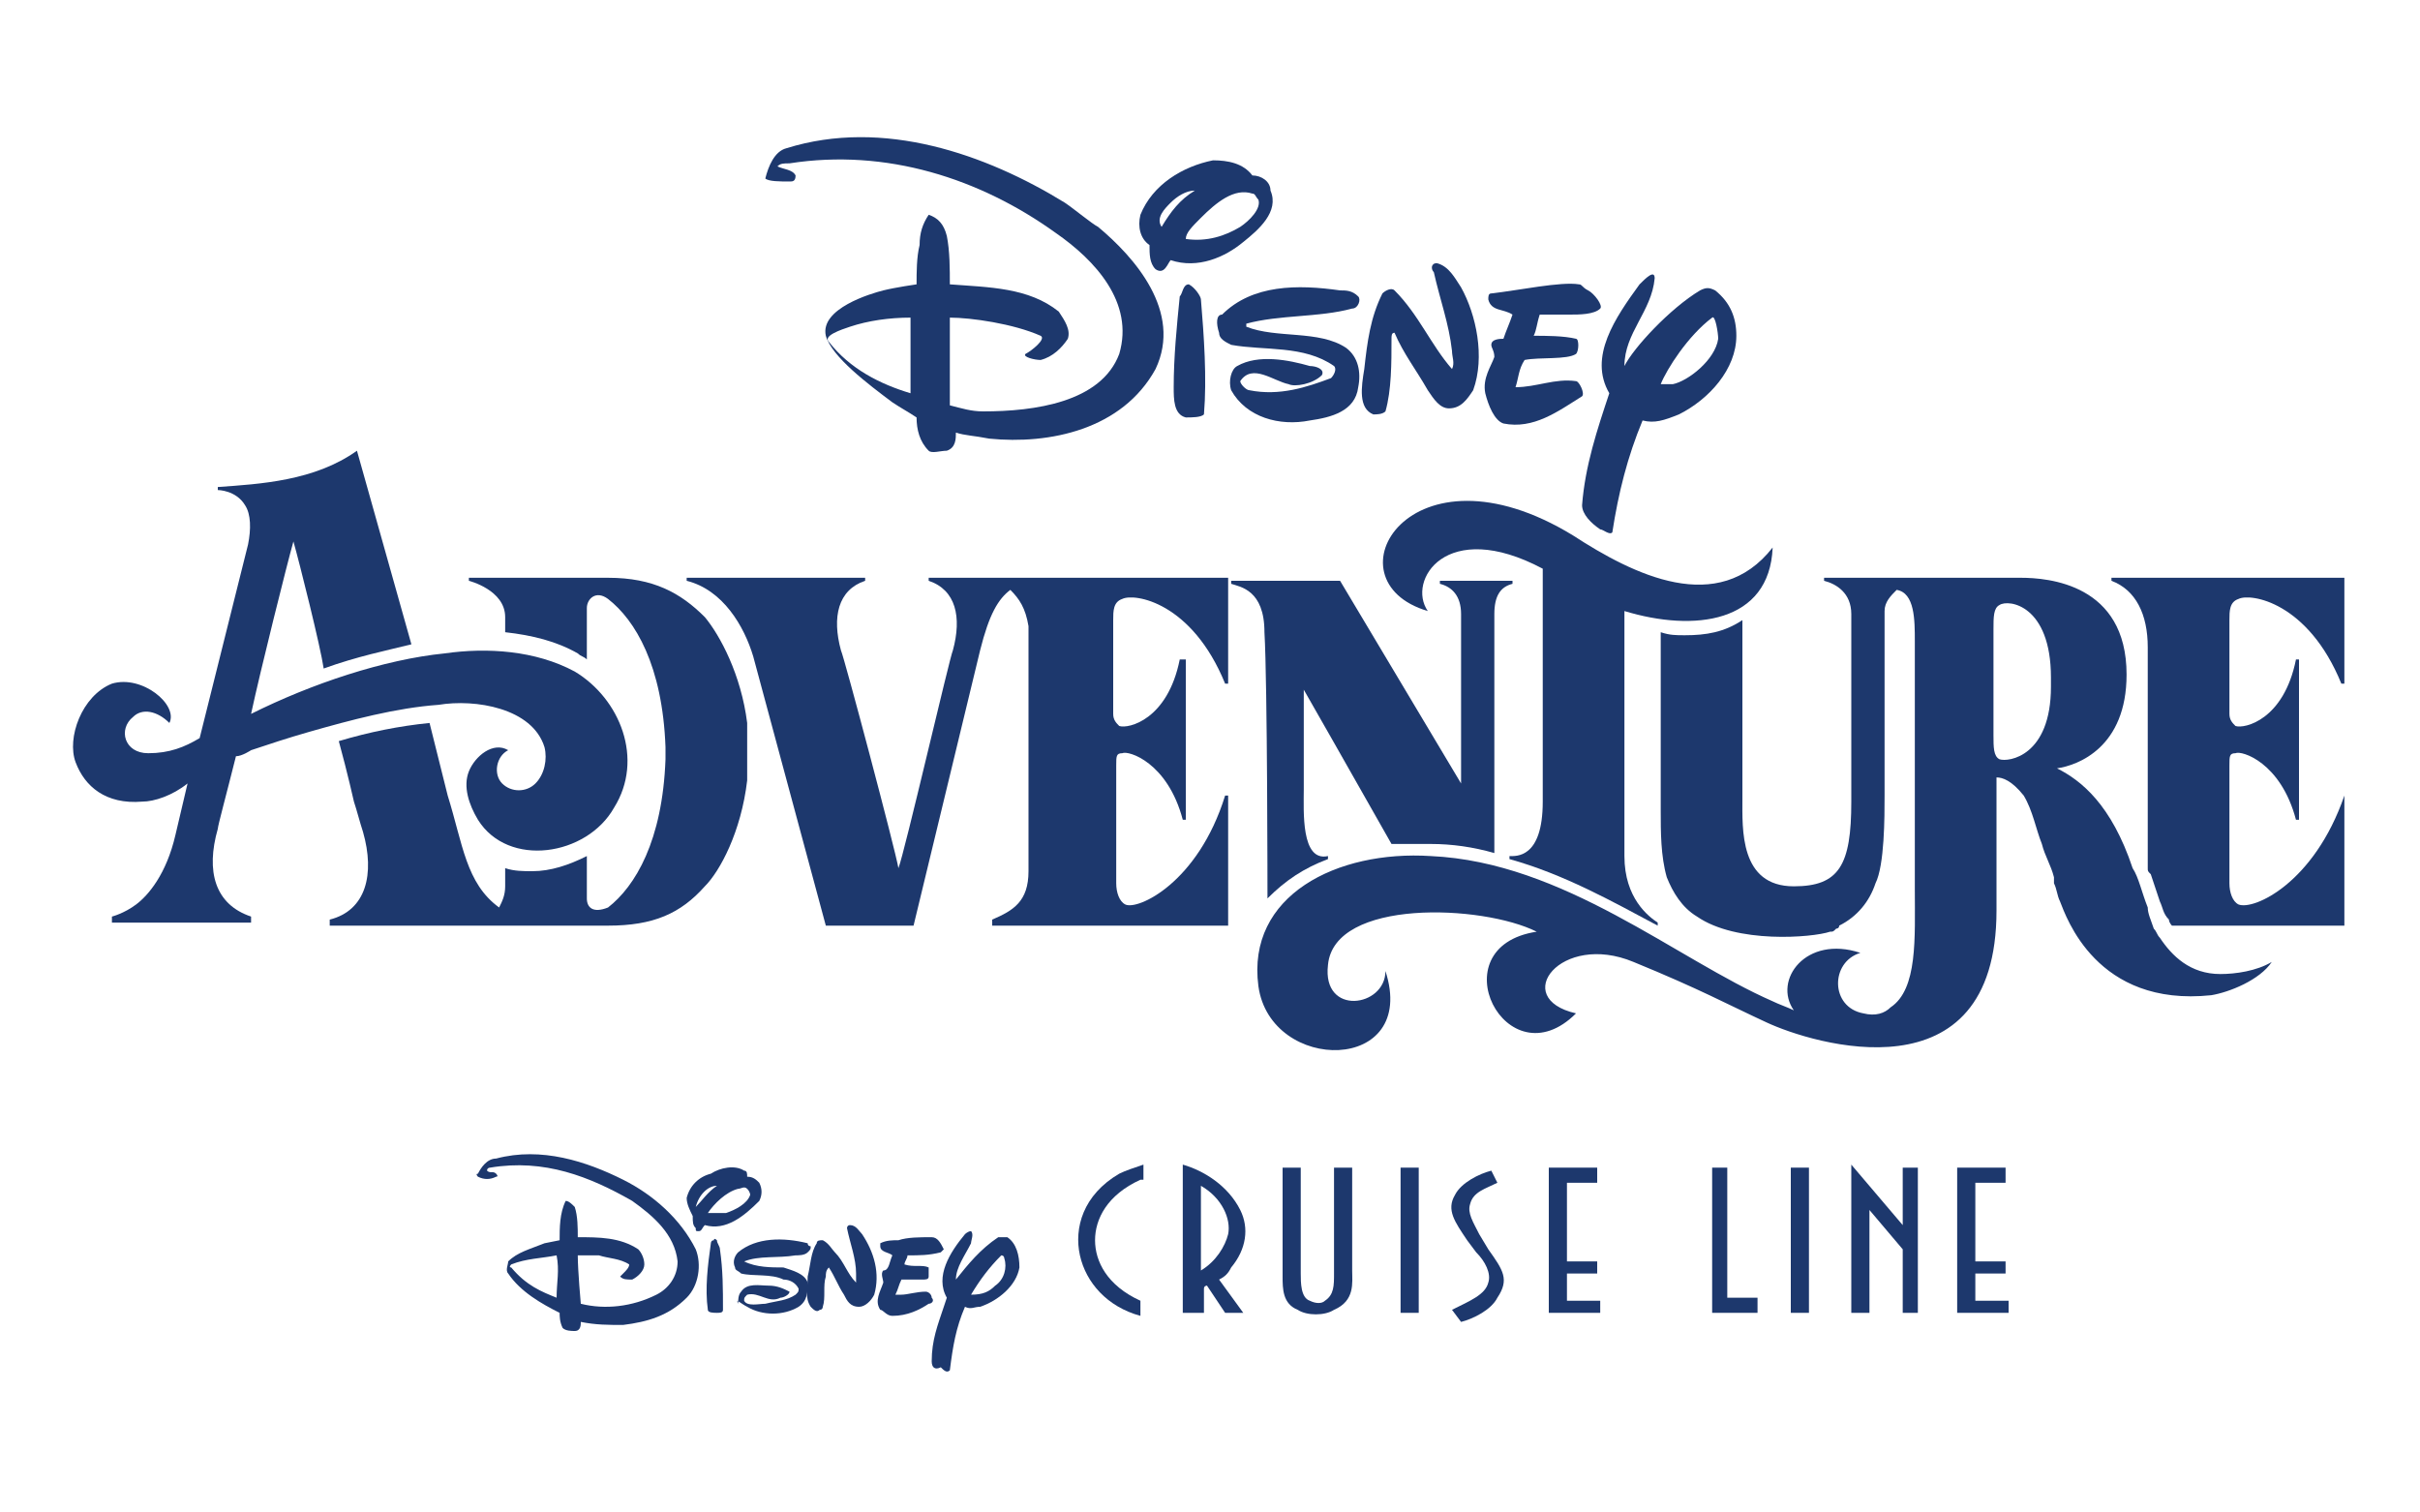
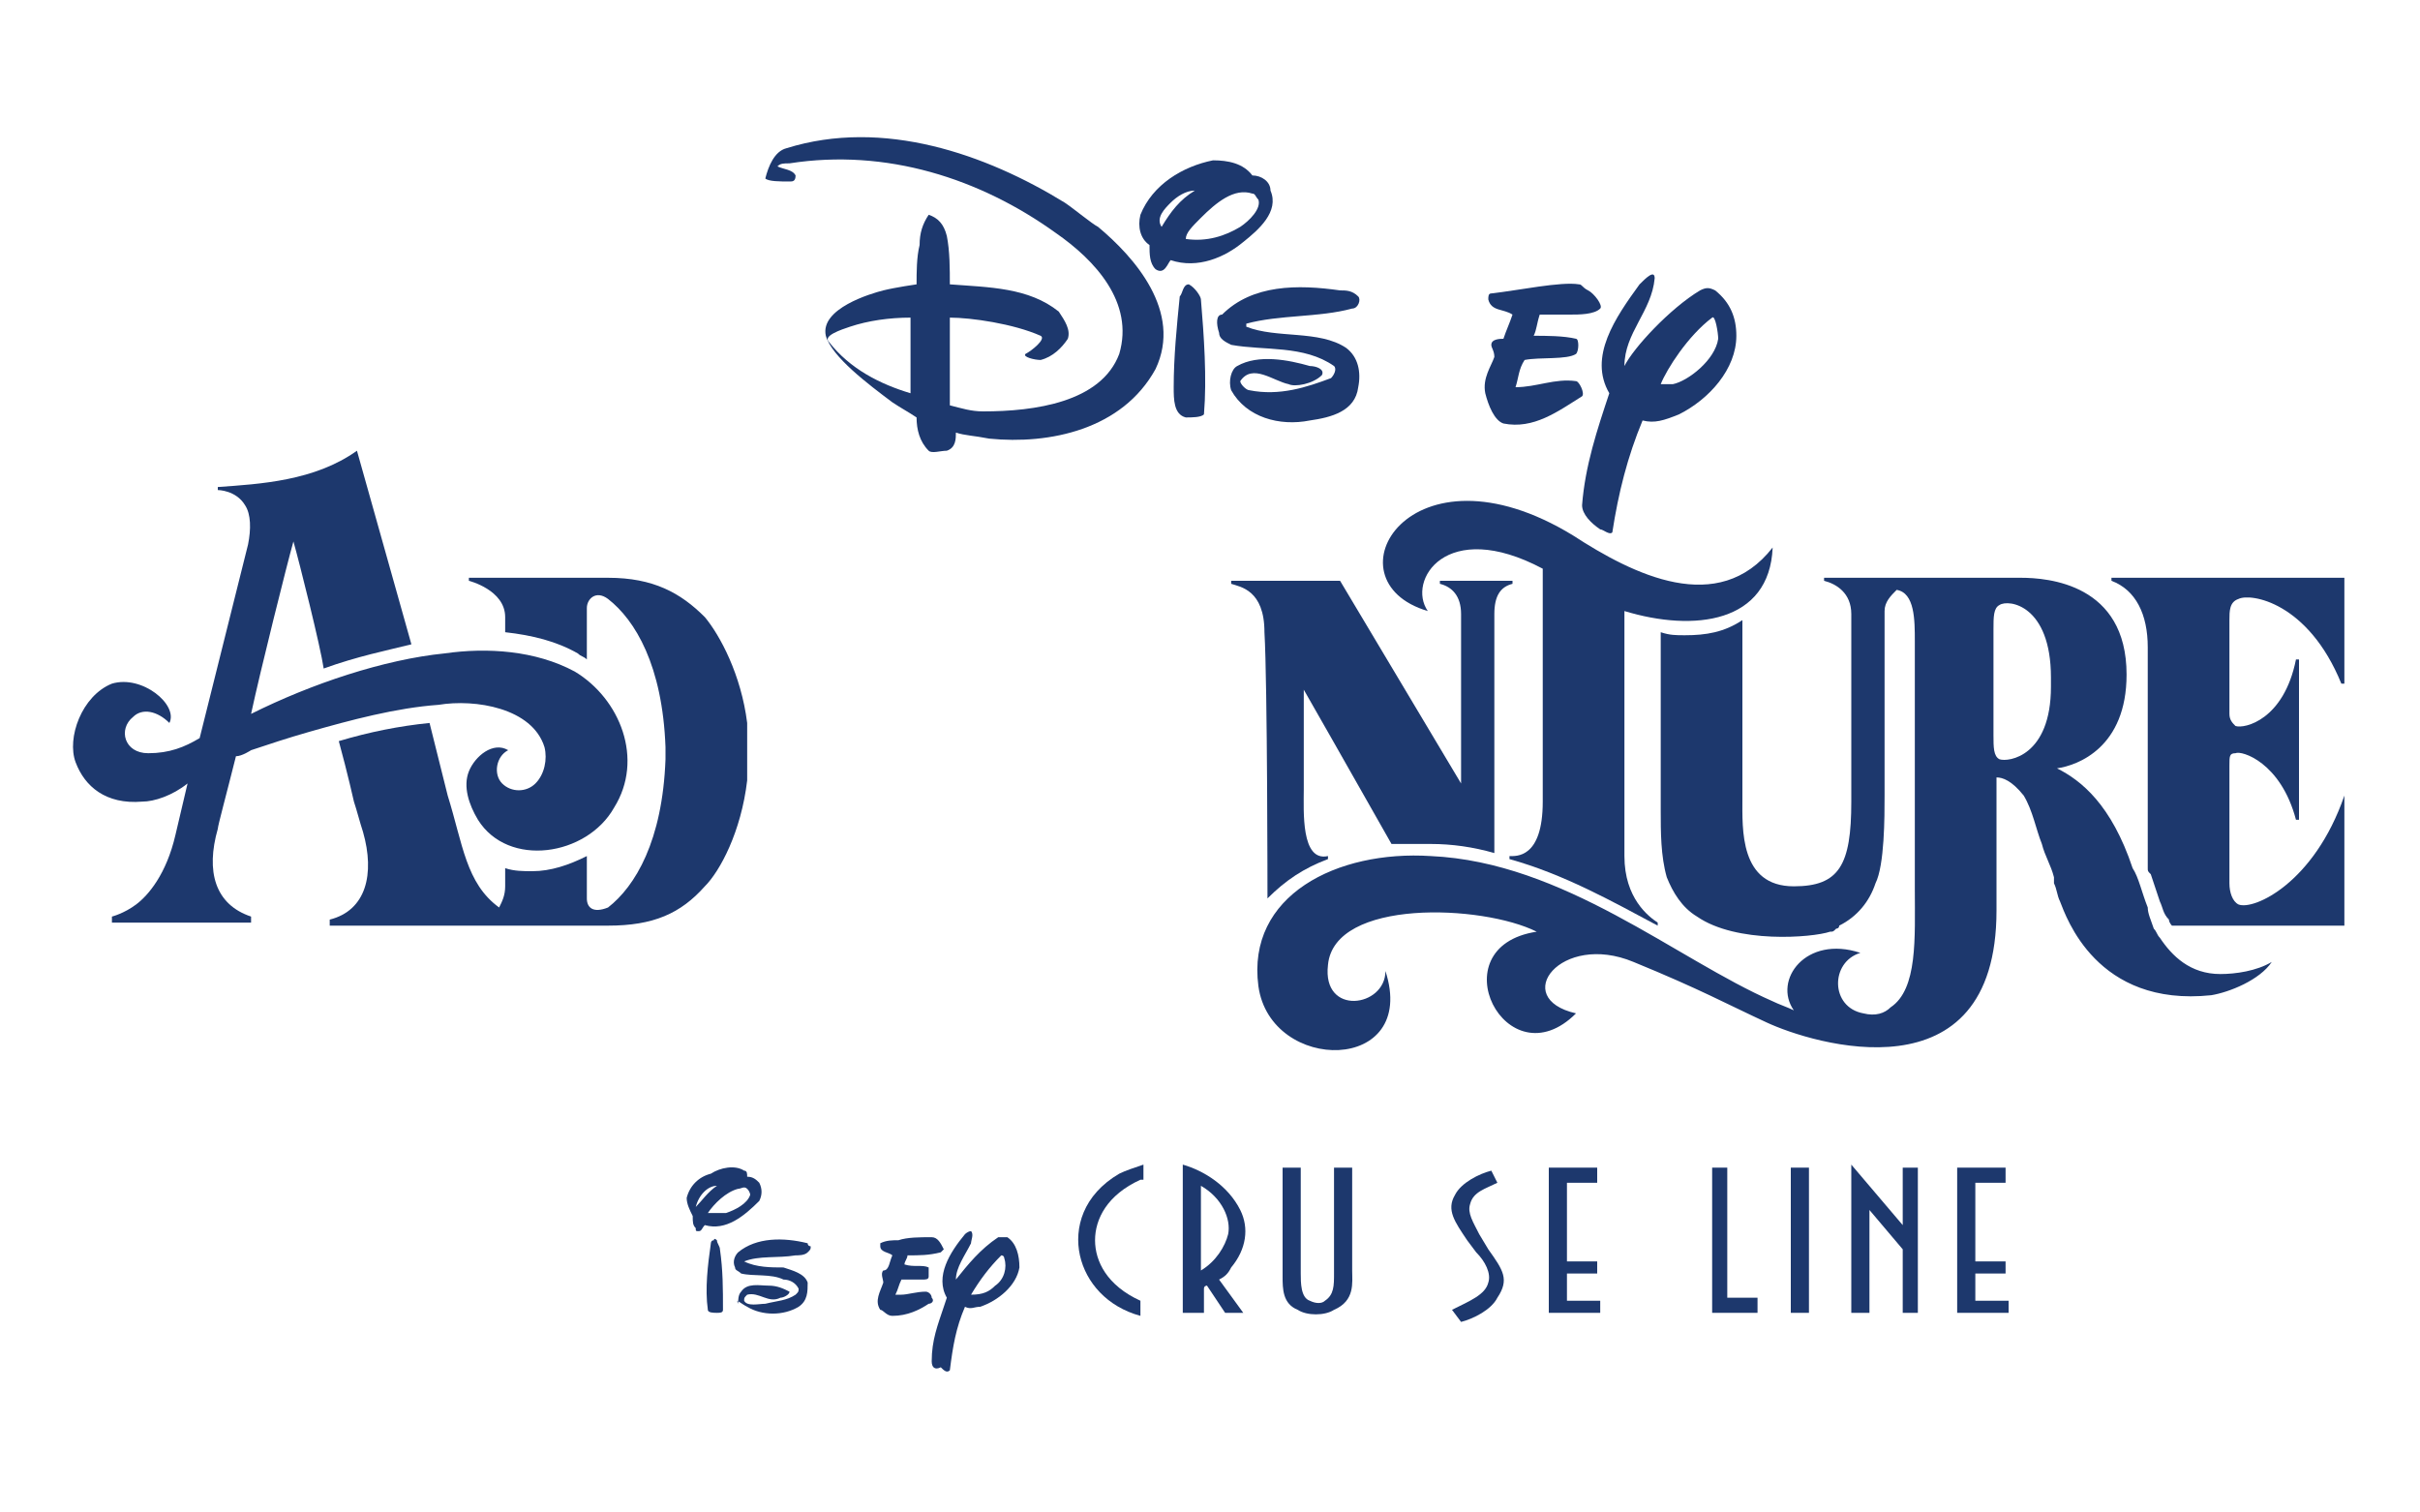
<svg xmlns="http://www.w3.org/2000/svg" version="1.1" x="0px" y="0px" viewBox="0 0 80 50" style="enable-background:new 0 0 80 50;" xml:space="preserve">
  <style type="text/css">
	.st0{display:none;}
	.st1{display:inline;}
	.st2{fill:none;stroke:#FF00FF;stroke-width:2;stroke-miterlimit:10;}
	.st3{fill:none;stroke:#FF00FF;stroke-width:2;stroke-miterlimit:10;stroke-dasharray:12.028,12.028;}
	.st4{fill:none;stroke:#FF00FF;stroke-width:2;stroke-miterlimit:10;stroke-dasharray:11.979,11.979;}
	.st5{display:inline;opacity:0.6;fill:#FF00FF;}
	.st6{display:inline;fill:none;stroke:#FF00FF;stroke-width:2;stroke-miterlimit:10;stroke-dasharray:12;}
	.st7{fill:#1D386D;}
</style>
  <g id="Guideline_00000000220005286354189780000000740886914700808330_" class="st0">
    <g class="st1">
      <g>
        <polyline class="st2" points="1448,786.1 1448,792.1 1442,792.1    " />
        <line class="st3" x1="1430" y1="792.1" x2="-1354.5" y2="792.1" />
        <polyline class="st2" points="-1360.5,792.1 -1366.5,792.1 -1366.5,786.1    " />
        <line class="st4" x1="-1366.5" y1="774.1" x2="-1366.5" y2="-729.2" />
        <polyline class="st2" points="-1366.5,-735.2 -1366.5,-741.2 -1360.5,-741.2    " />
        <line class="st3" x1="-1348.5" y1="-741.2" x2="1436" y2="-741.2" />
        <polyline class="st2" points="1442,-741.2 1448,-741.2 1448,-735.2    " />
        <line class="st4" x1="1448" y1="-723.2" x2="1448" y2="780.1" />
      </g>
    </g>
    <path class="st5" d="M-1017.2-685c3-1.8,8.4-1.8,9-5.9c-4.2-8.9-16.2-5.9-22.8-10.7c3.6-3.6,9-2.4,13.2-4.8   c118.6-17.2,235.5,19.1,328.4,85.5c49.1,35.1,95.9,87.2,79.7,150c-21.2,60.8-104.3,70.1-169,69.5c-14.4-0.2-26.7-2.4-39.5-7.2   c0.4-37.9-0.3-84.9-1-109.1c26.7-1.5,78.3,6.5,112.5,21.3c6.6,4.3-12.6,17.2-19.8,23.8c-4,4.7,10.6,9.1,20.4,8.3   c15-2.4,27.6-14.3,33.6-27.9c4.2-13-2.1-23.2-10.2-32c-36.5-30.9-86.8-30.7-135.9-31.9c-0.5-17.1-0.9-42.7-4.2-58.1   c-3.3-15.3-10.9-22.1-22.2-24.5c-9,10.1-10.4,23.2-12,36.8c-1.9,16.6-3.7,34.6-5.4,49.8c0,0-26.7,5.2-42.6,8.9   c-15.8,3.7-77.8,23.4-72.5,54.6c7,27.7,51.5,61.1,82.1,80.7c10,6.4,20.1,11.9,31.2,17.2c1.2,14.4,3.6,28.5,13.2,39.8   c3.1,2.8,13.9,1.7,22.2,0c10.2-4.2,10.5-15,11.4-23.2c10.7,1.9,23.5,4.8,42,7.1c74.3,9.2,165.3-11.9,206.1-85.4   c34.2-70.6-25.2-139-69.7-177.2c-6.2-5.3-28.3-23.2-40-30.5c-97.3-60.5-222.9-103.2-345.2-68.2c-15.6,5.4-22.8,21.4-25.2,35.6   C-1041.7-683.2-1029.8-685-1017.2-685z M-865.6-422.7c-36.1-10.7-74.3-30.8-99.5-64.1c-5.9-9.3,16.2-14.8,27-17.8   c23.8-6.6,49.1-9.5,74.9-10.7C-865.3-482.4-865.8-445.8-865.6-422.7z" />
    <path class="st5" d="M-147.8-1077.6c3-1.8,8.4-1.8,9-5.9c-4.2-8.9-16.2-5.9-22.8-10.7c3.6-3.6,9-2.4,13.2-4.8   c118.6-17.2,235.5,19.1,328.4,85.5c49.1,35.1,95.9,87.2,79.7,150c-21.2,60.8-104.3,70.1-169,69.5c-14.4-0.2-26.7-2.4-39.5-7.2   c0.4-37.9-0.3-84.9-1-109.1c26.7-1.5,78.3,6.5,112.5,21.3c6.6,4.3-12.6,17.2-19.8,23.8c-4,4.7,10.6,9.1,20.4,8.3   c15-2.4,27.6-14.3,33.6-27.9c4.2-13-2.1-23.2-10.2-32c-36.5-30.9-86.8-30.7-135.9-31.9c-0.5-17.1-0.9-42.7-4.2-58.1   c-3.3-15.3-10.9-22.1-22.2-24.5c-9,10.1-10.4,23.2-12,36.8c-1.9,16.6-3.7,34.6-5.4,49.8c0,0-26.7,5.2-42.6,8.9   c-15.8,3.7-77.8,23.4-72.5,54.6c7,27.7,51.5,61.1,82.1,80.7c10,6.4,20.1,11.9,31.2,17.2c1.2,14.4,3.6,28.5,13.2,39.8   c3.1,2.8,13.9,1.7,22.2,0c10.2-4.2,10.5-15,11.4-23.2c10.7,1.9,23.5,4.8,42,7.1c74.3,9.2,165.3-11.9,206.1-85.4   c34.2-70.6-25.2-139-69.7-177.2c-6.2-5.3-28.3-23.2-40-30.5c-97.3-60.5-222.9-103.2-345.2-68.2c-15.6,5.4-22.8,21.4-25.2,35.6   C-172.4-1075.8-160.4-1077.6-147.8-1077.6z M3.8-815.4c-36.1-10.7-74.3-30.8-99.5-64.1c-5.9-9.3,16.2-14.8,27-17.8   c23.8-6.6,49.1-9.5,74.9-10.7C4.1-875,3.6-838.5,3.8-815.4z" />
    <path class="st5" d="M-1422-233.2c1.8,3,1.8,8.4,5.9,9c8.9-4.2,5.9-16.2,10.7-22.8c3.6,3.6,2.4,9,4.8,13.2   c17.2,118.6-19.1,235.5-85.5,328.4c-35.1,49.1-87.2,95.9-150,79.7c-60.8-21.2-70.1-104.3-69.5-169c0.2-14.4,2.4-26.7,7.2-39.5   c37.9,0.4,84.9-0.3,109.1-1c1.5,26.7-6.5,78.3-21.3,112.5c-4.3,6.6-17.2-12.6-23.8-19.8c-4.7-4-9.1,10.6-8.3,20.4   c2.4,15,14.3,27.6,27.9,33.6c13,4.2,23.2-2.1,32-10.2c30.9-36.5,30.7-86.8,31.9-135.9c17.1-0.5,42.7-0.9,58.1-4.2   c15.3-3.3,22.1-10.9,24.5-22.2c-10.1-9-23.2-10.4-36.8-12c-16.6-1.9-34.6-3.7-49.8-5.4c0,0-5.2-26.7-8.9-42.6   c-3.7-15.8-23.4-77.8-54.6-72.5c-27.7,7-61.1,51.5-80.7,82.1c-6.4,10-11.9,20.1-17.2,31.2c-14.4,1.2-28.5,3.6-39.8,13.2   c-2.8,3.1-1.7,13.9,0,22.2c4.2,10.2,15,10.5,23.2,11.4c-1.9,10.7-4.8,23.5-7.1,42c-9.2,74.3,11.9,165.3,85.4,206.1   c70.6,34.2,139-25.2,177.2-69.7c5.3-6.2,23.2-28.3,30.5-40c60.5-97.3,103.2-222.9,68.2-345.2c-5.4-15.6-21.4-22.8-35.6-25.2   C-1423.8-257.8-1422-245.8-1422-233.2z M-1684.2-81.6c10.7-36.1,30.8-74.3,64.1-99.5c9.3-5.9,14.8,16.2,17.8,27   c6.6,23.8,9.5,49.1,10.7,74.9C-1624.6-81.4-1661.1-81.9-1684.2-81.6z" />
    <path class="st5" d="M-143,848.3c3-1.8,8.4-1.8,9-5.9c-4.2-8.9-16.1-5.9-22.7-10.7c3.6-3.6,9-2.4,13.2-4.8   c118.4-17.2,235.1,19.1,327.8,85.3c49.1,35,95.8,87.1,79.6,149.8c-21.2,60.7-104.1,70-168.7,69.3c-14.4-0.2-26.7-2.4-39.5-7.1   c0.4-37.9-0.3-84.8-1-109c26.7-1.5,78.2,6.5,112.3,21.3c6.6,4.3-12.6,17.1-19.8,23.7c-3.9,4.6,10.6,9.1,20.4,8.3   c15-2.4,27.5-14.2,33.5-27.9c4.2-13-2.1-23.2-10.2-32C154.4,978,104.2,978.2,55.1,977c-0.5-17.1-0.9-42.6-4.2-58   c-3.3-15.3-10.8-22.1-22.2-24.5c-9,10.1-10.4,23.2-12,36.7c-1.9,16.6-3.7,34.6-5.4,49.8c0,0-26.7,5.2-42.5,8.9   c-15.8,3.7-77.7,23.4-72.4,54.5c7,27.7,51.5,61,82,80.6c9.9,6.4,20.1,11.9,31.1,17.2c1.2,14.4,3.6,28.4,13.1,39.7   c3.1,2.8,13.9,1.7,22.2,0c10.1-4.2,10.4-15,11.4-23.1c10.7,1.9,23.4,4.8,41.9,7.1c74.2,9.2,165-11.8,205.8-85.3   c34.1-70.5-25.1-138.8-69.5-176.9c-6.2-5.3-28.3-23.1-39.9-30.4c-97.1-60.4-222.6-103-344.6-68.1c-15.6,5.3-22.8,21.3-25.1,35.5   C-167.5,850.1-155.5,848.3-143,848.3z M8.4,1110.1c-36-10.7-74.2-30.8-99.3-64c-5.9-9.3,16.2-14.8,26.9-17.8   c23.8-6.5,49.1-9.5,74.8-10.7C8.6,1050.6,8.2,1087.1,8.4,1110.1z" />
    <line class="st6" x1="-1366" y1="-349.6" x2="1448" y2="-349.6" />
    <line class="st6" x1="-1365.4" y1="522.8" x2="1448" y2="522.8" />
    <line class="st6" x1="64.9" y1="-741.2" x2="64.9" y2="793.5" />
    <line class="st6" x1="-1318" y1="793.5" x2="-1318" y2="-740.7" />
  </g>
  <g id="Logos">
    <g>
      <g>
        <path class="st7" d="M18,24.7c0.1,0.4,0,0.9-0.3,1.2c-0.3,0.3-0.8,0.3-1.1,0c-0.3-0.3-0.2-0.9,0.2-1.1c0,0,0,0,0,0     c-0.5-0.3-1.1,0.2-1.3,0.7c-0.2,0.5,0,1.1,0.3,1.6c1,1.6,3.6,1.2,4.5-0.4c1-1.6,0.2-3.6-1.3-4.5c-1.3-0.7-2.9-0.8-4.3-0.6     c-2,0.2-4.4,1-6.4,2c0.3-1.4,1.2-5,1.4-5.7c0.2,0.7,0.9,3.5,1,4.2c1.1-0.4,2.1-0.6,2.9-0.8l-1.8-6.4c-1.4,1-3.2,1.1-4.6,1.2v0.1     c0,0,0.6,0,0.9,0.5C8.3,17,8.3,17.5,8.2,18l-1.6,6.4c-0.5,0.3-1,0.5-1.7,0.5c-0.8,0-1-0.8-0.5-1.2c0.3-0.3,0.8-0.2,1.2,0.2     c0.3-0.6-0.9-1.6-1.9-1.3c-1,0.4-1.5,1.8-1.2,2.6c0.3,0.8,1,1.4,2.2,1.3c0.4,0,1-0.2,1.5-0.6l-0.4,1.7c-0.3,1.3-0.9,2-1.3,2.3     c-0.4,0.3-0.8,0.4-0.8,0.4v0.2h4.6v-0.2c-1.2-0.4-1.5-1.5-1.1-2.9c0-0.1,0.3-1.2,0.6-2.4C8,25,8.3,24.8,8.3,24.8     c0.6-0.2,1.2-0.4,1.9-0.6c1.4-0.4,2.9-0.8,4.3-0.9C15.7,23.1,17.6,23.4,18,24.7z" />
        <path class="st7" d="M24.7,24.7C24.7,24.7,24.7,24.7,24.7,24.7c0-0.1,0-0.1,0-0.2c0,0,0,0,0,0c0-0.2,0-0.4,0-0.5c0,0,0,0,0,0     c0,0,0-0.1,0-0.1c-0.2-1.6-0.9-2.9-1.4-3.5c-0.8-0.8-1.7-1.3-3.2-1.3c-1.4,0-4,0-4.6,0v0.1c0,0,1.2,0.3,1.2,1.2     c0,0.1,0,0.3,0,0.5c0.9,0.1,1.7,0.3,2.4,0.7c0.1,0.1,0.2,0.1,0.3,0.2c0-0.9,0-1.6,0-1.7c0-0.3,0.3-0.6,0.7-0.3     c0.9,0.7,1.8,2.2,1.9,4.9c0,0.1,0,0.1,0,0.2c0,0.1,0,0.1,0,0.2c-0.1,2.7-1,4.2-1.9,4.9c-0.5,0.2-0.7,0-0.7-0.3c0-0.1,0-0.7,0-1.4     c-0.6,0.3-1.2,0.5-1.8,0.5c0,0,0,0,0,0c-0.3,0-0.6,0-0.9-0.1c0,0.3,0,0.5,0,0.6c0,0.3-0.1,0.5-0.2,0.7c-1.1-0.8-1.2-2.1-1.7-3.7     l-0.6-2.4c-1,0.1-2,0.3-3,0.6c0.3,1.1,0.5,2,0.5,2c0.1,0.3,0.2,0.7,0.3,1c0.4,1.4,0.1,2.6-1.1,2.9v0.2c0,0,8.6,0,9.2,0     c1.5,0,2.4-0.4,3.2-1.3c0.5-0.5,1.2-1.8,1.4-3.5c0,0,0-0.1,0-0.1c0,0,0,0,0,0c0-0.2,0-0.4,0-0.5c0,0,0,0,0,0c0,0,0-0.1,0-0.1     c0,0,0,0,0,0c0,0,0-0.1,0-0.1c0,0,0,0,0-0.1C24.7,24.9,24.7,24.9,24.7,24.7C24.7,24.8,24.7,24.8,24.7,24.7z" />
        <path class="st7" d="M52,17.7c-5.4-3.3-8.2,1.5-4.8,2.5c-0.7-1,0.6-3.1,3.8-1.4v7.7c0,1.9-0.9,1.8-1.1,1.8c0,0,0,0.1,0,0.1     c1.8,0.5,3.4,1.4,4.9,2.2c0-0.1,0-0.1,0-0.1c-0.3-0.2-1.1-0.8-1.1-2.2v-8.1c2.3,0.7,4.8,0.4,4.9-2.1C56.8,20.4,54,19,52,17.7z" />
        <path class="st7" d="M71.4,31L71.4,31L71.4,31c-0.1-0.1-0.1-0.2-0.2-0.3C71.1,30.4,71,30.2,71,30c-0.2-0.5-0.3-1-0.5-1.3     c-0.7-2.1-1.7-2.9-2.5-3.3c0,0,0,0,0,0c0.7-0.1,2.3-0.7,2.3-3.1c0-3-2.6-3.2-3.5-3.2l-6.5,0v0.1c0.4,0.1,0.9,0.4,0.9,1.1     c0,0.8,0,6.2,0,6.2c0,2.1-0.4,2.8-1.9,2.8c-1.8,0-1.7-1.9-1.7-2.9c0-1.5,0-4.5,0-5.9C57,20.9,56.4,21,55.7,21c0,0,0,0,0,0     c-0.3,0-0.5,0-0.8-0.1c0,2,0,5.9,0,5.9c0,0.7,0,1.5,0.2,2.2c0.2,0.5,0.5,1,1,1.3l0,0c1.3,0.9,3.8,0.7,4.4,0.5     c0.1,0,0.1,0,0.2-0.1c0,0,0.1,0,0.1-0.1c0.6-0.3,1-0.8,1.2-1.4c0.3-0.6,0.3-2.2,0.3-2.9c0,0,0-5.5,0-6.1c0-0.3,0.2-0.5,0.4-0.7     c0,0,0,0,0,0c0.6,0.1,0.6,1,0.6,1.7l0,6.9c0,0.4,0,0.9,0,1.3l0,0c0,1.6,0.1,3.3-0.8,3.9c-0.2,0.2-0.5,0.3-0.9,0.2     c-1.1-0.2-1.1-1.7-0.1-2c-1.8-0.6-2.9,0.9-2.2,1.9c-0.2-0.1-0.5-0.2-0.7-0.3c-3.2-1.4-6.9-4.6-11.3-4.8c-3.1-0.2-6.1,1.3-5.7,4.3     c0.4,2.9,5.3,2.9,4.2-0.5c0,1.2-2.1,1.5-1.9-0.2c0.2-2.2,5.1-2,6.9-1.1c-3.3,0.5-1,5,1.3,2.7c-2.2-0.5-0.5-2.7,1.9-1.7     c2.2,0.9,3.1,1.4,4.4,2c1.5,0.7,7.6,2.6,7.6-3.7c0,0,0,0,0,0l0,0l0-4.4c0.2,0,0.5,0.1,0.9,0.6c0,0,0,0,0,0     c0.3,0.5,0.4,1.1,0.6,1.6c0.1,0.4,0.3,0.7,0.4,1.1c0,0,0,0,0,0.1c0,0,0,0,0,0.1c0.1,0.2,0.1,0.4,0.2,0.6c0.2,0.5,1.2,3.5,5,3.1     c0.6-0.1,1.6-0.5,2-1.1c-0.5,0.3-1.2,0.4-1.7,0.4C72.4,32.2,71.8,31.6,71.4,31z M67.8,22.7c0,2.3-1.4,2.5-1.7,2.4     c-0.2-0.1-0.2-0.4-0.2-0.8v-3.5c0-0.4,0-0.7,0.2-0.8c0.3-0.2,1.7,0,1.7,2.4V22.7z" />
        <g>
-           <path class="st7" d="M45.4,13.7c0.1,0,0.3,0,0.4-0.1C46,12.9,46,12,46,11.2c0-0.1,0-0.2,0.1-0.2c0.3,0.7,0.7,1.2,1.1,1.9      c0.2,0.3,0.4,0.6,0.7,0.6c0.4,0,0.6-0.3,0.8-0.6c0.4-1.1,0.1-2.5-0.4-3.4c-0.2-0.3-0.4-0.7-0.8-0.8c-0.2,0-0.2,0.2-0.1,0.3      c0.2,0.9,0.5,1.7,0.6,2.6c0,0.2,0.1,0.4,0,0.6c-0.7-0.8-1.1-1.8-1.9-2.6c-0.1-0.1-0.3,0-0.4,0.1c-0.4,0.8-0.5,1.6-0.6,2.5      C45,12.8,44.9,13.5,45.4,13.7z" />
          <path class="st7" d="M40.3,11c0,0.2,0.2,0.3,0.4,0.4c1.1,0.2,2.4,0,3.4,0.7c0.1,0.1,0,0.3-0.1,0.4c-0.8,0.3-1.7,0.6-2.7,0.4      c-0.1,0-0.3-0.2-0.3-0.3c0.4-0.6,1.1,0,1.6,0.1c0.2,0.1,0.8,0,1.1-0.3c0.1-0.2-0.2-0.3-0.4-0.3c-0.7-0.2-1.7-0.4-2.4,0      c-0.2,0.1-0.3,0.5-0.2,0.8c0.5,0.9,1.6,1.2,2.6,1c0.7-0.1,1.5-0.3,1.6-1.1c0.1-0.5,0-1-0.4-1.3c-0.9-0.6-2.3-0.3-3.3-0.7      c0,0,0-0.1,0-0.1c1.1-0.3,2.4-0.2,3.5-0.5c0.2,0,0.3-0.3,0.2-0.4c-0.2-0.2-0.4-0.2-0.6-0.2c-1.4-0.2-2.9-0.2-3.9,0.8      C40.2,10.4,40.2,10.7,40.3,11z" />
          <path class="st7" d="M49.1,13c0.1,0.4,0.3,0.9,0.6,1c1,0.2,1.8-0.4,2.6-0.9c0.1-0.1-0.1-0.5-0.2-0.5c-0.7-0.1-1.3,0.2-2,0.2      c0.1-0.3,0.1-0.6,0.3-0.9c0.5-0.1,1.4,0,1.7-0.2c0.1-0.1,0.1-0.5,0-0.5c-0.4-0.1-1-0.1-1.4-0.1c0.1-0.2,0.1-0.4,0.2-0.7      c0.4,0,0.7,0,1,0c0.3,0,0.8,0,1-0.2c0.1-0.1-0.2-0.5-0.4-0.6c-0.2-0.1-0.2-0.2-0.3-0.2c-0.6-0.1-2,0.2-2.9,0.3      c-0.1,0-0.1,0.1-0.1,0.2c0.1,0.4,0.5,0.3,0.8,0.5c-0.1,0.3-0.2,0.5-0.3,0.8c-0.1,0-0.4,0-0.4,0.2c0,0.1,0.1,0.2,0.1,0.4      C49.3,12.1,49,12.5,49.1,13z" />
          <path class="st7" d="M39.3,9.4c-0.2,0-0.2,0.3-0.3,0.4c-0.1,1-0.2,2-0.2,3c0,0.4,0,0.9,0.4,1c0.2,0,0.5,0,0.6-0.1      c0.1-1.2,0-2.6-0.1-3.8C39.7,9.8,39.5,9.5,39.3,9.4z" />
          <path class="st7" d="M26.1,6c0.1,0,0.2,0,0.2-0.2c-0.1-0.2-0.4-0.2-0.6-0.3c0.1-0.1,0.2-0.1,0.4-0.1c3.2-0.5,6.3,0.5,8.8,2.3      c1.3,0.9,2.6,2.3,2.1,4c-0.6,1.6-2.8,1.9-4.5,1.9c-0.4,0-0.7-0.1-1.1-0.2c0-1,0-2.3,0-2.9c0.7,0,2.1,0.2,3,0.6      c0.2,0.1-0.3,0.5-0.5,0.6c-0.1,0.1,0.3,0.2,0.5,0.2c0.4-0.1,0.7-0.4,0.9-0.7c0.1-0.3-0.1-0.6-0.3-0.9c-1-0.8-2.3-0.8-3.6-0.9      c0-0.5,0-1.1-0.1-1.6c-0.1-0.4-0.3-0.6-0.6-0.7c-0.2,0.3-0.3,0.6-0.3,1c-0.1,0.4-0.1,0.9-0.1,1.3c0,0-0.7,0.1-1.1,0.2      c-0.4,0.1-2.1,0.6-1.9,1.5c0.2,0.7,1.4,1.6,2.2,2.2c0.3,0.2,0.5,0.3,0.8,0.5c0,0.4,0.1,0.8,0.4,1.1c0.1,0.1,0.4,0,0.6,0      c0.3-0.1,0.3-0.4,0.3-0.6c0.3,0.1,0.6,0.1,1.1,0.2c2,0.2,4.4-0.3,5.5-2.3c0.9-1.9-0.7-3.7-1.9-4.7c-0.2-0.1-0.8-0.6-1.1-0.8      c-2.6-1.6-6-2.8-9.2-1.8c-0.4,0.1-0.6,0.6-0.7,1C25.4,6,25.8,6,26.1,6z M30.1,13c-1-0.3-2-0.8-2.7-1.7c-0.2-0.2,0.4-0.4,0.7-0.5      c0.6-0.2,1.3-0.3,2-0.3C30.1,11.4,30.1,12.4,30.1,13z" />
          <path class="st7" d="M38.2,8.9c0.3,0.2,0.4-0.2,0.5-0.3c0.9,0.3,1.8-0.1,2.4-0.6c0.5-0.4,1.2-1,0.9-1.7C42,6,41.7,5.8,41.4,5.8      c-0.3-0.4-0.8-0.5-1.3-0.5c-1,0.2-2,0.8-2.4,1.8c-0.1,0.4,0,0.8,0.3,1C38,8.4,38,8.7,38.2,8.9z M39.7,7.2c0.5-0.5,1.1-1,1.7-0.8      c0.1,0,0.1,0.1,0.2,0.2c0.1,0.3-0.3,0.7-0.6,0.9c-0.5,0.3-1.1,0.5-1.8,0.4C39.2,7.7,39.4,7.5,39.7,7.2z M38.7,6.7      c0.2-0.2,0.5-0.4,0.8-0.4c-0.5,0.3-0.8,0.7-1.1,1.2C38.2,7.2,38.5,6.9,38.7,6.7z" />
          <path class="st7" d="M53.2,13c-0.4,1.2-0.8,2.4-0.9,3.7c0,0.3,0.3,0.6,0.6,0.8c0.1,0,0.3,0.2,0.4,0.1c0.2-1.3,0.5-2.5,1-3.7      c0.4,0.1,0.7,0,1.2-0.2c1-0.5,1.9-1.5,1.9-2.6c0-0.6-0.2-1.1-0.7-1.5c-0.2-0.1-0.3-0.1-0.5,0c-1,0.6-2.2,1.9-2.5,2.5      c0-1.1,0.9-1.8,1-2.9c0-0.3-0.3,0-0.5,0.2C53.4,10.5,52.5,11.8,53.2,13z M56.6,10.5c0.1-0.1,0.2,0.5,0.2,0.7      c-0.1,0.7-1,1.4-1.5,1.5c-0.2,0-0.2,0-0.4,0C55.1,12.2,55.8,11.1,56.6,10.5z" />
        </g>
-         <path class="st7" d="M37.2,29.9c-0.2-0.1-0.3-0.4-0.3-0.7v-3.9c0-0.3,0-0.4,0.2-0.4c0.2-0.1,1.5,0.3,2,2.2h0.1v-5.3H39     c-0.4,2-1.7,2.3-2,2.2c-0.1-0.1-0.2-0.2-0.2-0.4v-3.1c0-0.3,0-0.6,0.3-0.7c0.4-0.2,2.3,0.1,3.4,2.8h0.1v-3.5l-9.9,0v0.1     c0.9,0.3,1.1,1.2,0.8,2.3c-0.1,0.2-1.6,6.7-1.8,7.2c-0.1-0.6-1.8-7-1.9-7.2c-0.3-1.1-0.1-2,0.8-2.3v-0.1l-5.9,0l0,0.1     c1.2,0.3,1.9,1.5,2.2,2.5l2.4,8.9c1.2,0,2.9,0,2.9,0l2.2-9.1c0.3-1.2,0.6-1.7,1-2c0.3,0.3,0.5,0.6,0.6,1.2l0,3.7v0.7l0,3.7     c0,1-0.5,1.3-1.2,1.6v0.1h0l0,0.1h7.8v-0.5v-3.8h-0.1C39.6,29.2,37.6,30.1,37.2,29.9z" />
        <path class="st7" d="M41.9,29.7C42,29.7,42,29.7,41.9,29.7c0.6-0.6,1.2-1,2-1.3l0-0.1c-0.9,0.2-0.8-1.5-0.8-2.2l0-3.3     c0,0,1.6,2.8,2.9,5.1c0.4,0,0.9,0,1.3,0c0.7,0,1.4,0.1,2.1,0.3c0-2.6,0-7.7,0-7.9c0-0.6,0.2-0.9,0.6-1v-0.1l-2.4,0l0,0.1     c0.4,0.1,0.7,0.4,0.7,1c0,0.8,0,4.7,0,4.7v0.9l-4-6.7l-3.6,0l0,0.1c0.3,0.1,1.1,0.2,1.1,1.6C41.9,22.6,41.9,29.7,41.9,29.7z" />
        <path class="st7" d="M77.5,26.3c-1,2.9-3,3.8-3.5,3.6c-0.2-0.1-0.3-0.4-0.3-0.7v-3.9c0-0.3,0-0.4,0.2-0.4c0.2-0.1,1.5,0.3,2,2.2     H76v-5.3h-0.1c-0.4,2-1.7,2.3-2,2.2c-0.1-0.1-0.2-0.2-0.2-0.4v-3.1c0-0.3,0-0.6,0.3-0.7c0.4-0.2,2.3,0.1,3.4,2.8h0.1v-3.5h-7.7     v0.1c0.8,0.3,1.2,1.1,1.2,2.2v7.3c0,0.1,0,0.1,0.1,0.2c0.1,0.3,0.2,0.6,0.3,0.9l0,0c0.1,0.2,0.1,0.4,0.3,0.6     c0,0.1,0.1,0.2,0.1,0.2h5.7v-0.5L77.5,26.3L77.5,26.3z" />
      </g>
      <g>
        <g>
          <g>
            <path class="st7" d="M29.5,43.5c0.5,0,0.9-0.2,1.2-0.4c0.1,0,0.2-0.1,0.1-0.2c0-0.1-0.1-0.2-0.2-0.2c-0.3,0-0.6,0.1-0.8,0.1       c-0.1,0-0.2,0-0.2,0c0.1-0.2,0.1-0.3,0.2-0.5l0.7,0c0.1,0,0.2,0,0.2-0.1c0-0.1,0-0.2,0-0.3c-0.2-0.1-0.5,0-0.8-0.1l0,0       c0-0.1,0.1-0.2,0.1-0.3c0.4,0,0.7,0,1.1-0.1c0,0,0.1-0.1,0.1-0.1c-0.1-0.2-0.2-0.4-0.4-0.4c-0.4,0-0.8,0-1.1,0.1       c-0.2,0-0.4,0-0.6,0.1c0,0,0,0.1,0,0.1c0,0.2,0.3,0.2,0.4,0.3c-0.1,0.2-0.1,0.5-0.3,0.5c-0.1,0.1,0,0.3,0,0.4       c-0.1,0.3-0.3,0.6-0.1,0.9C29.2,43.3,29.3,43.5,29.5,43.5" />
            <path class="st7" d="M23.7,43.4c0.1,0,0.2,0,0.2-0.1c0-0.7,0-1.3-0.1-2c0-0.1-0.1-0.2-0.1-0.3c0,0-0.1-0.1-0.1,0       c-0.1,0-0.1,0.1-0.1,0.1c-0.1,0.7-0.2,1.5-0.1,2.2C23.4,43.4,23.6,43.4,23.7,43.4" />
-             <path class="st7" d="M27.1,43.3c0.1,0,0.1-0.1,0.1-0.1c0.1-0.3,0-0.7,0.1-1c0-0.1,0-0.2,0.1-0.3c0.2,0.3,0.3,0.6,0.5,0.9       c0.1,0.2,0.2,0.4,0.5,0.4c0.2,0,0.4-0.2,0.5-0.4c0.2-0.7,0-1.4-0.4-2c-0.1-0.1-0.2-0.3-0.4-0.3c-0.1,0-0.1,0.1-0.1,0.1       c0.1,0.5,0.3,1,0.3,1.5c0,0.1,0,0.2,0,0.3l0,0c-0.3-0.3-0.4-0.7-0.7-1c-0.1-0.1-0.2-0.3-0.4-0.4c-0.1,0-0.2,0-0.2,0.1       c-0.2,0.3-0.2,0.7-0.3,1.1c0,0.4-0.1,0.7,0.1,1C26.9,43.3,27,43.4,27.1,43.3" />
            <path class="st7" d="M24.7,43.2c0.5,0.3,1.2,0.3,1.7,0c0.3-0.2,0.3-0.5,0.3-0.8c-0.1-0.3-0.5-0.4-0.8-0.5c-0.4,0-0.9,0-1.3-0.2       c0,0,0,0,0,0c0.5-0.2,1.1-0.1,1.7-0.2c0.1,0,0.3,0,0.4-0.1c0.1-0.1,0.1-0.1,0.1-0.2c0,0-0.1,0-0.1-0.1       c-0.8-0.2-1.7-0.2-2.3,0.3c-0.1,0.1-0.2,0.3-0.1,0.5c0,0.1,0.1,0.1,0.2,0.2c0.4,0.1,1,0,1.4,0.2c0.2,0,0.4,0.1,0.5,0.3       c0,0.1,0,0.1-0.1,0.2c-0.3,0.2-0.6,0.2-1,0.3c-0.2,0-0.6,0.1-0.7-0.1c0-0.1,0-0.1,0.1-0.2c0.4-0.1,0.7,0.3,1.1,0.1       c0.1,0,0.3-0.1,0.3-0.2c-0.2-0.1-0.4-0.2-0.7-0.2c-0.3,0-0.7-0.1-0.9,0.2c-0.1,0.1-0.1,0.3-0.1,0.4       C24.3,42.9,24.5,43.1,24.7,43.2" />
-             <path class="st7" d="M18.4,42.9c0-0.5,0.1-0.9,0-1.4c-0.5,0.1-1,0.1-1.5,0.3c0,0-0.1,0.1,0,0.1C17.4,42.5,17.9,42.7,18.4,42.9        M18.6,43.9c-0.1-0.2-0.1-0.4-0.1-0.5c-0.6-0.3-1.3-0.7-1.7-1.3c-0.1-0.1,0-0.3,0-0.4c0.3-0.3,0.7-0.4,1.2-0.6l0.5-0.1       c0-0.4,0-0.9,0.2-1.3c0.1,0,0.2,0.1,0.3,0.2c0.1,0.3,0.1,0.7,0.1,1c0.7,0,1.4,0,2,0.4c0.1,0.1,0.2,0.3,0.2,0.5       c0,0.2-0.2,0.4-0.4,0.5c-0.2,0-0.3,0-0.4-0.1c0,0,0.1-0.1,0.1-0.1c0.1-0.1,0.2-0.2,0.2-0.3c-0.3-0.2-0.7-0.2-1-0.3       c-0.2,0-0.4,0-0.7,0l0,0c0,0.5,0.1,1.6,0.1,1.6c0.8,0.2,1.7,0.1,2.5-0.3c0.4-0.2,0.7-0.6,0.7-1.1c-0.1-0.9-0.8-1.5-1.5-2       c-1.4-0.8-2.9-1.4-4.7-1.1c0,0-0.1,0-0.1,0.1c0.1,0.1,0.2,0,0.3,0.1c0,0,0.1,0.1,0,0.1c-0.2,0.1-0.4,0.1-0.6,0       c0,0-0.1-0.1,0-0.1c0.1-0.2,0.3-0.5,0.6-0.5c1.5-0.4,3,0.1,4.2,0.7c1,0.5,1.9,1.3,2.4,2.3c0.2,0.5,0.1,1.2-0.3,1.6       c-0.6,0.6-1.3,0.8-2.1,0.9c-0.5,0-0.9,0-1.4-0.1c0,0.1,0,0.3-0.2,0.3C18.9,44,18.7,44,18.6,43.9" />
            <path class="st7" d="M23,39.9c0.2-0.2,0.4-0.5,0.7-0.7c0,0,0,0,0,0C23.4,39.2,23.1,39.5,23,39.9L23,39.9z M24,40.1       c0.3-0.1,0.7-0.3,0.8-0.6c0,0,0-0.1-0.1-0.2c-0.1-0.1-0.2,0-0.3,0c-0.4,0.1-0.8,0.5-1,0.8C23.7,40.1,23.9,40.1,24,40.1        M23,40.6c-0.1-0.1-0.1-0.2-0.1-0.4c-0.1-0.2-0.2-0.4-0.2-0.6c0.1-0.4,0.4-0.7,0.8-0.8c0.3-0.2,0.8-0.3,1.1-0.1       c0.1,0,0.1,0.1,0.1,0.2c0.2,0,0.3,0.1,0.4,0.2c0.1,0.2,0.1,0.4,0,0.6c-0.5,0.5-1.1,1-1.8,0.8c-0.1,0.1-0.1,0.2-0.2,0.2       C23,40.7,23,40.7,23,40.6" />
            <path class="st7" d="M32.9,42.5c0.3-0.2,0.4-0.6,0.3-0.9c0,0,0-0.1-0.1-0.1c-0.4,0.4-0.7,0.8-1,1.3       C32.5,42.8,32.7,42.7,32.9,42.5 M30.8,45c0-0.7,0.2-1.2,0.4-1.8l0.1-0.3c-0.4-0.7,0.1-1.5,0.6-2.1c0,0,0.1-0.1,0.2-0.1       c0.1,0.1,0,0.3,0,0.4c-0.2,0.4-0.5,0.8-0.5,1.2l0,0c0.4-0.5,0.8-1,1.4-1.4c0.1,0,0.2,0,0.3,0c0.3,0.2,0.4,0.6,0.4,1       c-0.1,0.6-0.7,1.1-1.3,1.3c-0.2,0-0.3,0.1-0.5,0c-0.3,0.7-0.4,1.3-0.5,2.1c-0.1,0.1-0.2,0-0.3-0.1C30.9,45.3,30.8,45.2,30.8,45       " />
          </g>
          <path class="st7" d="M43,42.1c0,0.3,0,0.8,0.3,0.9c0.2,0.1,0.4,0.1,0.5,0c0.3-0.2,0.3-0.5,0.3-0.9v-3.5h0.6V42      c0,0.4,0.1,1-0.6,1.3c-0.3,0.2-0.9,0.2-1.2,0c-0.5-0.2-0.5-0.7-0.5-1.1v-3.4v-0.2H43V42.1z" />
        </g>
-         <polygon class="st7" points="46.3,38.8 46.3,38.6 46.9,38.6 46.9,43.4 46.3,43.4    " />
        <g>
          <path class="st7" d="M49.2,42.4c0.1-0.3-0.1-0.7-0.4-1l-0.3-0.4c-0.4-0.6-0.7-1-0.4-1.5c0.2-0.4,0.8-0.7,1.2-0.8l0.2,0.4      c-0.4,0.2-0.8,0.3-0.9,0.7c-0.1,0.3,0.1,0.6,0.3,1l0.3,0.5c0.5,0.7,0.7,1,0.3,1.6c-0.2,0.4-0.8,0.7-1.2,0.8l-0.3-0.4      C48.6,43,49.1,42.8,49.2,42.4" />
        </g>
        <polygon class="st7" points="52.8,42.1 51.8,42.1 51.8,43 52.9,43 52.9,43.4 51.8,43.4 51.2,43.4 51.2,38.8 51.2,38.6 52.8,38.6      52.8,39 52.8,39.1 51.8,39.1 51.8,41.7 52.8,41.7    " />
        <polygon class="st7" points="64.7,38.6 64.7,38.8 64.7,43.4 65.3,43.4 66.4,43.4 66.4,43 65.3,43 65.3,42.1 66.3,42.1 66.3,41.7      65.3,41.7 65.3,39.1 66.3,39.1 66.3,39 66.3,38.6    " />
        <polygon class="st7" points="59.2,38.8 59.2,38.6 59.8,38.6 59.8,43.4 59.2,43.4    " />
        <polygon class="st7" points="62.9,41.9 62.9,41.3 61.8,40 61.8,40.2 61.8,43.3 61.8,43.4 61.2,43.4 61.2,38.6 61.2,38.5      62.9,40.5 62.9,38.6 63.3,38.6 63.4,38.6 63.4,43.4 62.9,43.4    " />
        <g>
          <path class="st7" d="M37.7,39c-1.1,0.5-1.5,1.3-1.5,2c0,0.7,0.4,1.5,1.5,2v0.5c-1.1-0.3-1.8-1.1-2-2c-0.2-0.9,0.1-2,1.3-2.7      c0.2-0.1,0.5-0.2,0.8-0.3V39z" />
          <path class="st7" d="M39.7,42c0.5-0.3,0.8-0.8,0.9-1.2c0.1-0.5-0.2-1.2-0.9-1.6v0.2V42z M39.1,43.4v-0.1v-4.8      c0.7,0.2,1.5,0.7,1.9,1.5c0.3,0.6,0.2,1.3-0.3,1.9c-0.1,0.2-0.2,0.3-0.4,0.4l0.8,1.1h-0.6l-0.6-0.9c0,0-0.1,0-0.1,0.1v0.8H39.1z      " />
        </g>
        <polygon class="st7" points="58.1,42.9 58.1,43.4 57.1,43.4 56.6,43.4 56.6,38.8 56.6,38.6 57.1,38.6 57.1,42.9    " />
      </g>
    </g>
  </g>
</svg>